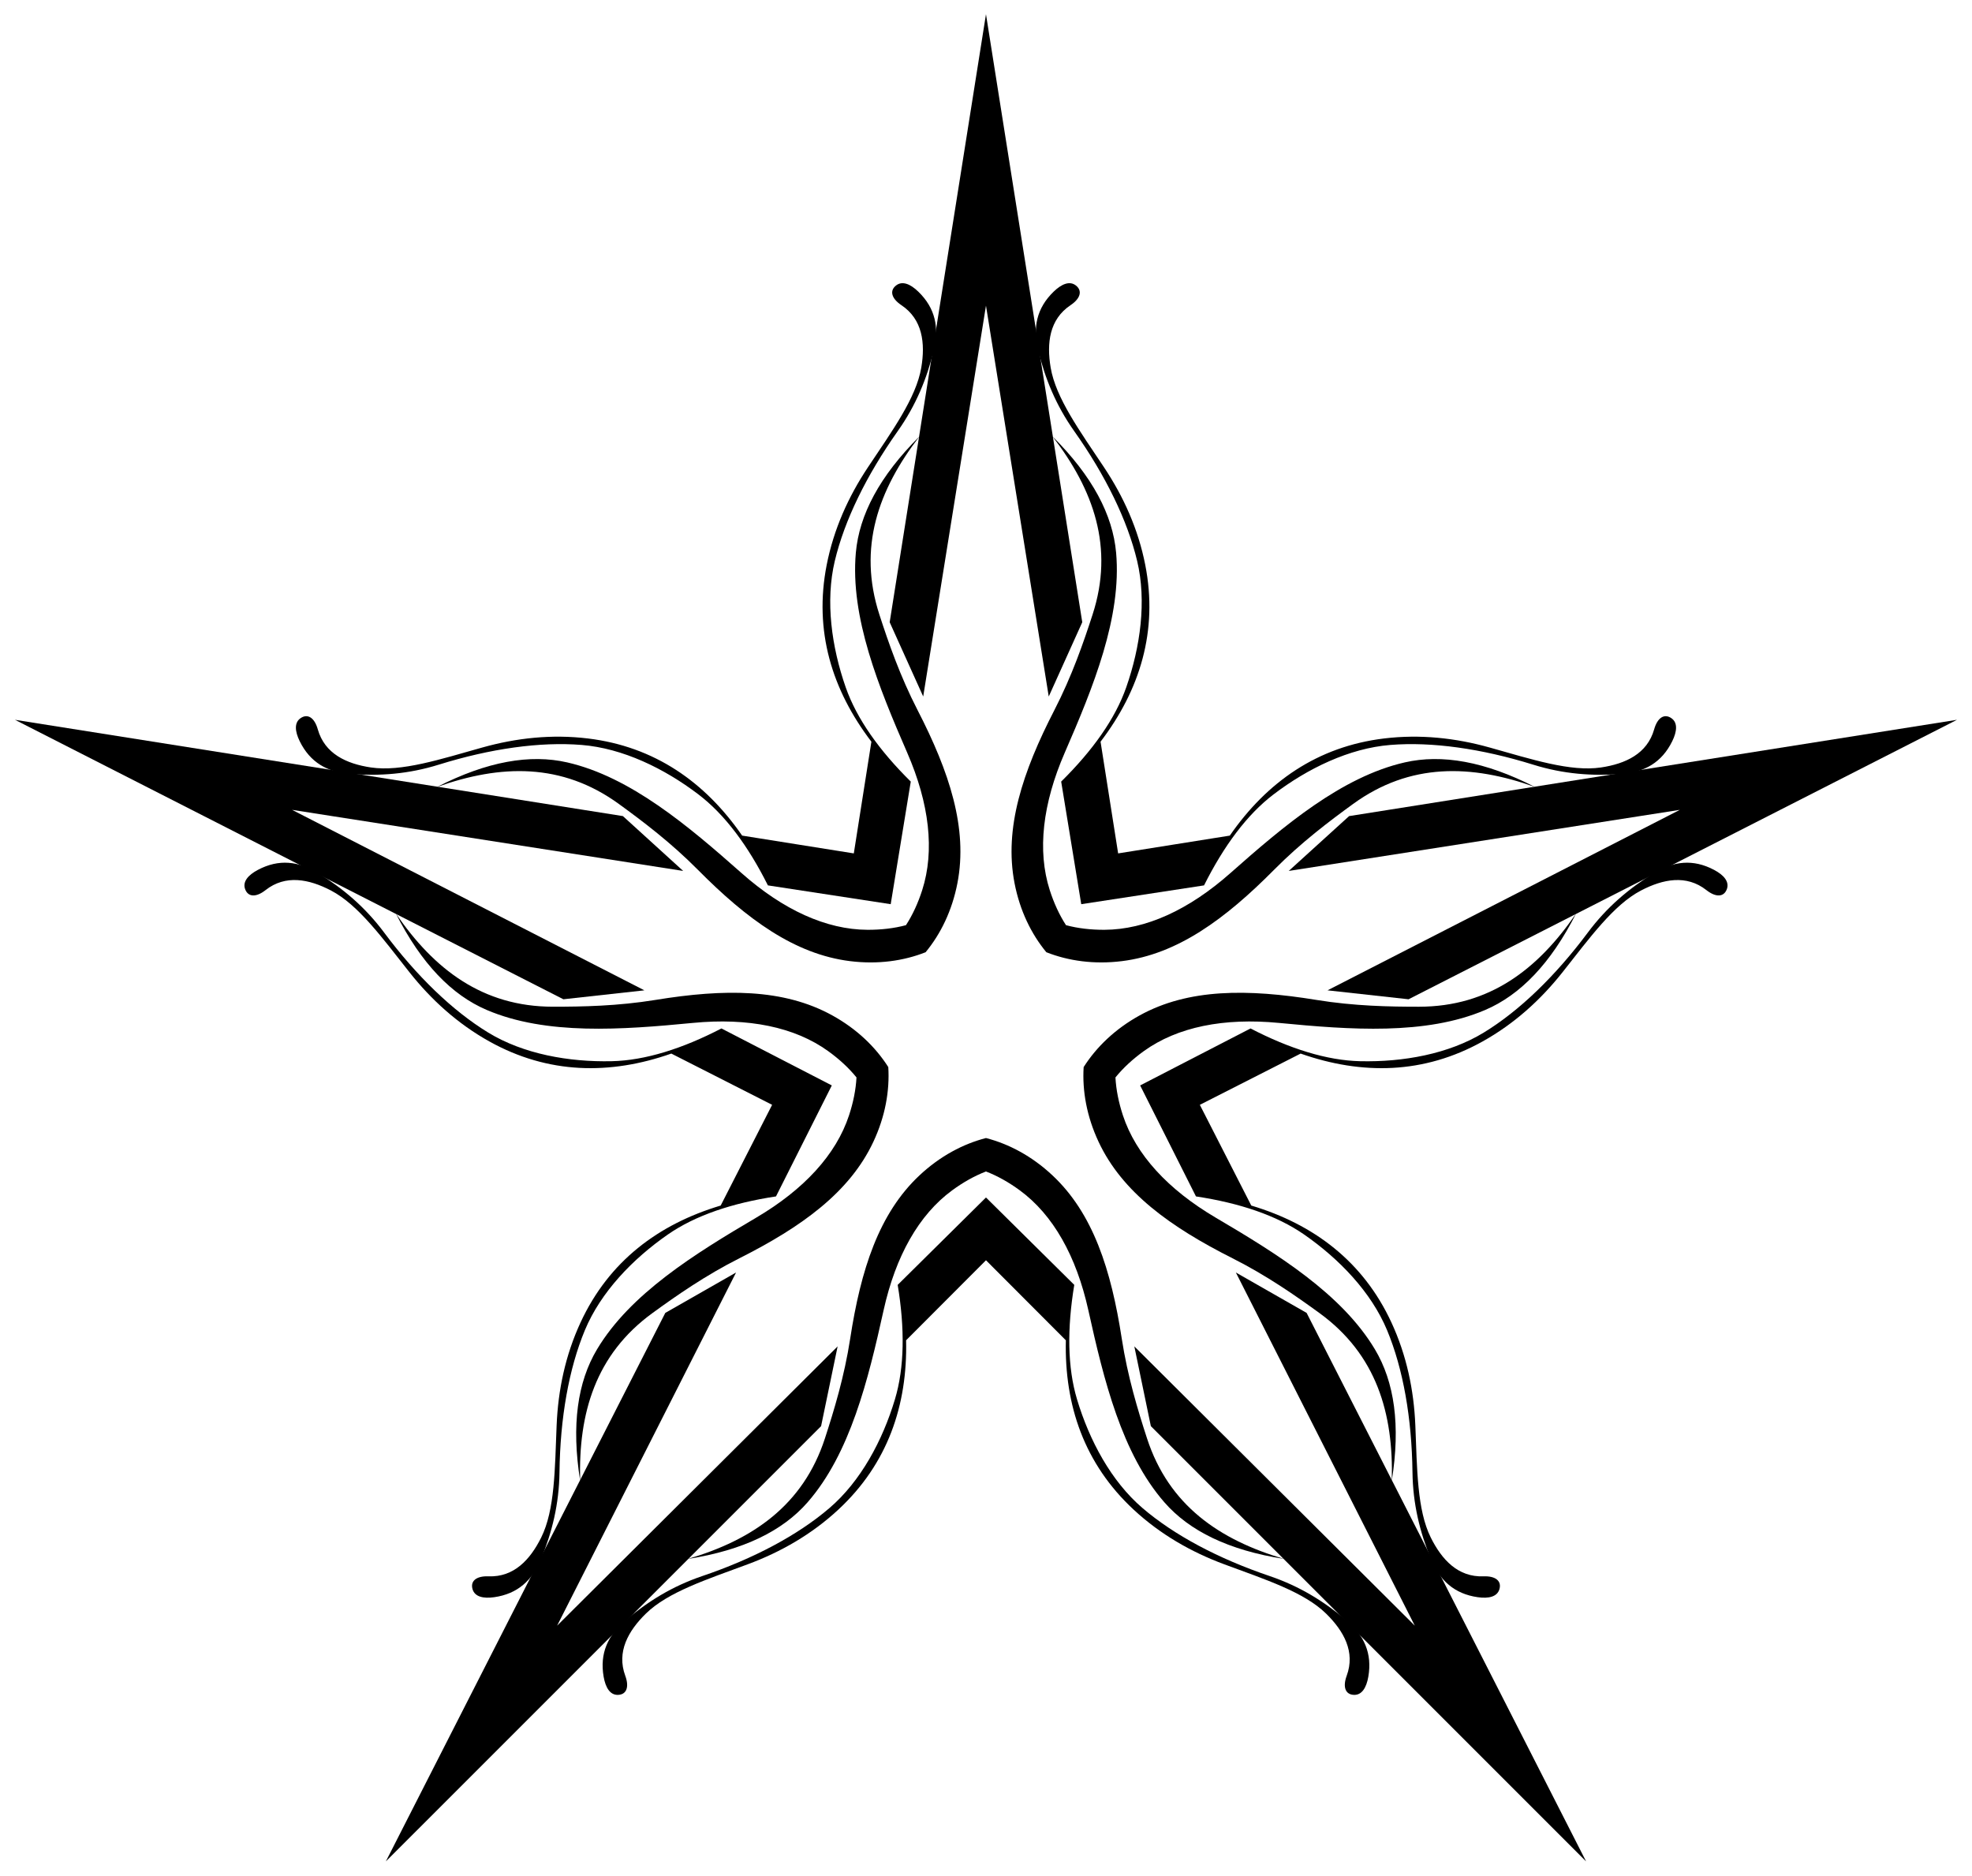
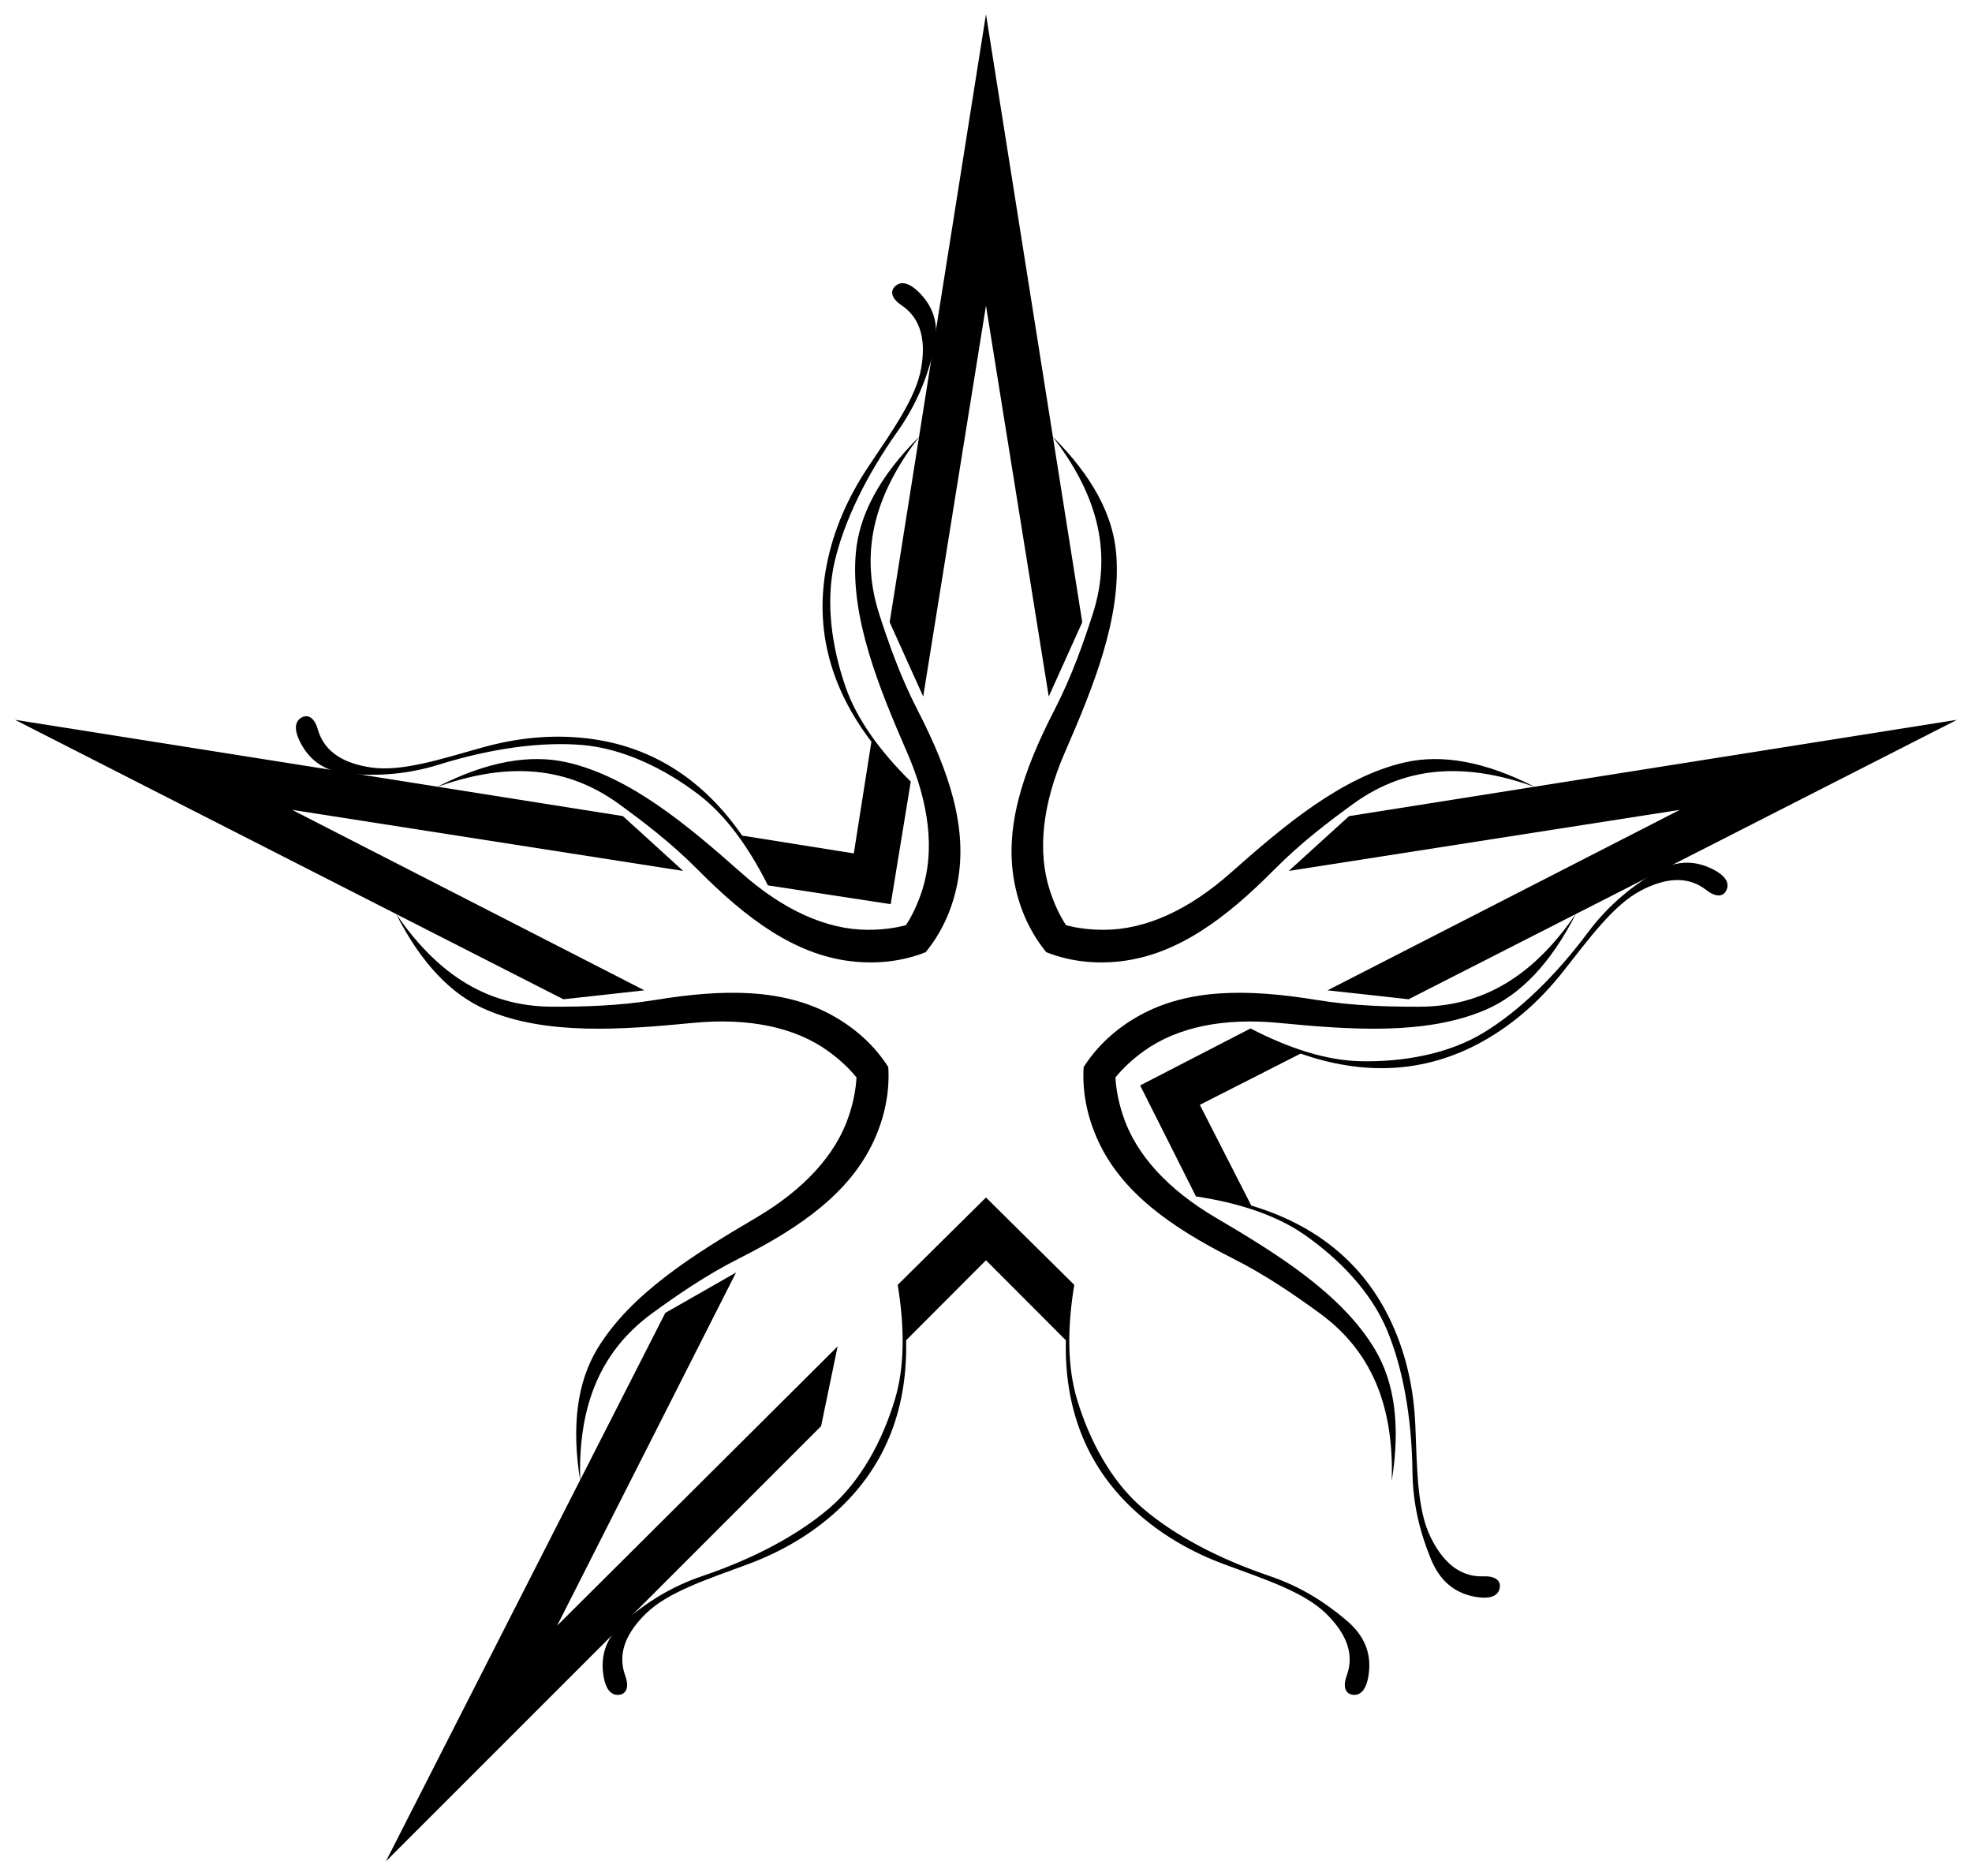
<svg xmlns="http://www.w3.org/2000/svg" enable-background="new 0 0 1708.252 1624.644" version="1.1" viewBox="0 0 1708.3 1624.6" xml:space="preserve">
-   <path d="m854.13 1014.7c9.97 3.831 19.762 9.36 29.234 16.292 28.912 21.16 49.073 57.027 59.441 103.86 13.381 60.449 28.983 124.14 65.85 166.38 21.65 24.81 55.567 41.536 103.74 49.073-56.051-16.487-99.884-46.454-118.76-104.43-7.873-24.187-16.828-53.576-21.866-86.333-9.173-59.646-24.814-108.54-60.132-141.56-17.773-16.621-37.67-27.137-57.509-32.254-19.839 5.117-39.736 15.633-57.509 32.254-35.318 33.029-50.959 81.919-60.132 141.56-5.038 32.757-13.993 62.147-21.866 86.333-18.871 57.976-62.704 87.942-118.76 104.43 48.171-7.537 82.088-24.263 103.74-49.073 36.867-42.248 52.469-105.94 65.85-166.38 10.368-46.837 30.529-82.704 59.441-103.86 9.471-6.932 19.264-12.461 29.234-16.292z" />
  <path d="m741.96 933.23c-0.563 10.666-2.795 21.688-6.461 32.837-11.19 34.036-39.071 64.293-80.412 88.627-53.355 31.406-109.1 65.925-137.89 114.04-16.906 28.257-22.332 65.683-14.614 113.82-1.641-58.403 13.314-109.35 62.621-145.21 20.57-14.961 45.754-32.561 75.351-47.474 53.892-27.156 95.556-57.139 116.05-100.94 10.315-22.039 14.168-44.212 12.904-64.661-10.997-17.287-27.147-32.96-48.447-44.727-42.326-23.383-93.656-23.15-153.22-13.443-32.711 5.331-63.43 5.896-88.865 5.883-60.97-0.032-103.02-32.46-136.02-80.673 22.054 43.485 48.442 70.573 78.728 83.497 51.573 22.007 116.96 17.165 178.59 11.211 47.749-4.613 88.09 3.477 117.15 24.436 9.518 6.866 17.802 14.47 24.527 22.769z" />
  <path d="m784.8 801.36c-10.318 2.761-21.49 4.043-33.227 4.003-35.828-0.125-73.22-17.292-109.14-49.089-46.356-41.039-96.413-83.392-151.07-95.902-32.098-7.346-69.369-0.942-112.77 21.275 55.037-19.608 108.11-21.129 157.46 14.682 20.586 14.94 45.106 33.453 68.436 56.993 42.48 42.862 83.871 73.222 131.86 79.183 24.148 3 46.426-0.188 65.484-7.709 13.042-15.801 22.958-36.004 27.567-59.897 9.159-47.48-6.924-96.226-34.562-149.87-15.178-29.462-25.208-58.503-33.055-82.698-18.81-57.995-0.962-108 34.693-154.29-34.541 34.412-52.15 67.879-55.082 100.68-4.993 55.849 19.819 116.54 44.524 173.31 19.142 43.986 23.914 84.853 12.961 118.97-3.587 11.175-8.259 21.404-14.073 30.363z" />
  <path d="m923.45 801.36c-5.814-8.96-10.486-19.189-14.074-30.364-10.953-34.113-6.181-74.98 12.961-118.97 24.705-56.769 49.517-117.46 44.524-173.31-2.932-32.797-20.54-66.265-55.082-100.68 35.656 46.284 53.503 96.293 34.693 154.29-7.847 24.195-17.877 53.236-33.055 82.698-27.638 53.646-43.721 102.39-34.562 149.87 4.609 23.893 14.525 44.096 27.567 59.897 19.058 7.521 41.336 10.709 65.484 7.709 47.987-5.961 89.377-36.321 131.86-79.183 23.33-23.54 47.85-42.053 68.436-56.993 49.344-35.811 102.42-34.29 157.46-14.682-43.402-22.217-80.672-28.621-112.77-21.275-54.658 12.51-104.72 54.863-151.07 95.902-35.918 31.798-73.31 48.965-109.14 49.089-11.736 0.042-22.908-1.241-33.226-4.002z" />
  <path d="m966.3 933.23c6.725-8.298 15.009-15.903 24.528-22.768 29.059-20.958 69.4-29.049 117.15-24.436 61.625 5.953 127.02 10.795 178.59-11.211 30.286-12.924 56.674-40.012 78.728-83.497-33.001 48.213-75.046 80.641-136.02 80.673-25.436 0.013-56.154-0.551-88.865-5.883-59.561-9.707-110.89-9.94-153.22 13.443-21.299 11.767-37.45 27.441-48.447 44.727-1.264 20.449 2.589 42.622 12.904 64.661 20.498 43.796 62.162 73.779 116.05 100.94 29.597 14.914 54.781 32.513 75.351 47.474 49.307 35.863 64.262 86.811 62.621 145.21 7.718-48.143 2.292-85.568-14.614-113.82-28.788-48.118-84.536-82.636-137.89-114.04-41.341-24.334-69.222-54.591-80.412-88.627-3.667-11.151-5.899-22.172-6.462-32.838z" />
  <path d="m854.13 1091.6 69.196 69.324c-1.308 56.402 16.03 107.04 58.687 146.65 23.068 21.421 49.839 36.738 78.542 47.377 35.429 13.131 69.136 24.013 88.218 42.727 15.356 15.06 25.438 33.16 17.845 53.786-3.63 9.861-1.068 16.337 6.283 16.588 6.825 0.233 10.786-6.198 12.441-15.708 3.52-20.231-3.637-35.832-18.85-48.759-19.279-16.381-40.571-29.632-66.604-38.454-44.468-15.07-82.722-35.379-110.21-58.938-27.143-23.262-45.994-58.561-56.676-94.125-8.319-27.697-8.629-61.442-2.388-99.151l-76.485-75.691-76.485 75.691c6.241 37.71 5.931 71.454-2.388 99.151-10.682 35.564-29.533 70.862-56.676 94.125-27.488 23.559-65.742 43.868-110.21 58.938-26.033 8.822-47.325 22.073-66.604 38.454-15.213 12.927-22.37 28.528-18.85 48.759 1.655 9.511 5.616 15.942 12.441 15.708 7.352-0.251 9.914-6.727 6.283-16.588-7.594-20.625 2.489-38.726 17.845-53.786 19.082-18.714 52.789-29.596 88.218-42.727 28.703-10.639 55.474-25.956 78.542-47.377 42.657-39.611 59.994-90.251 58.687-146.65l69.198-69.324z" />
-   <path d="m668.87 956.97-44.549 87.232c-54.046 16.186-96.851 48.323-121.34 101.13-13.244 28.559-19.539 58.752-20.787 89.338-1.54 37.753-1.473 73.173-13.375 97.104-9.577 19.258-23.676 34.441-45.639 33.592-10.5-0.406-15.867 4.032-13.834 11.102 1.887 6.563 9.227 8.343 18.784 6.978 20.329-2.904 32.955-14.531 40.548-32.995 9.622-23.397 15.644-47.742 15.99-75.227 0.591-46.948 8.085-89.606 21.997-123.03 13.736-33.003 41.482-61.839 72.004-82.988 23.771-16.471 55.768-27.193 93.561-32.91l48.351-96.131-95.621-49.351c-33.936 17.589-66.124 27.721-95.036 28.369-37.124 0.831-76.52-6.19-107.03-24.816-30.9-18.863-62.037-48.969-90.11-86.603-16.435-22.033-35.617-38.188-57.154-51.461-16.995-10.474-34.044-12.46-52.197-2.86-8.534 4.513-13.426 10.267-11.095 16.686 2.511 6.914 9.461 7.35 17.718 0.85 17.269-13.596 37.6-9.6 56.667 0.351 23.695 12.365 44.46 41.06 67.897 70.697 18.988 24.011 41.828 44.738 69.329 60.058 50.854 28.329 104.37 29.169 157.61 10.496l87.313 44.385z" />
  <path d="m739.63 739.19-96.728-15.412c-32.095-46.399-75.887-77.178-133.68-84.15-31.253-3.771-61.915-0.427-91.389 7.837-36.381 10.201-70.047 21.21-96.484 17.287-21.275-3.158-40.071-11.875-46.051-33.025-2.859-10.112-8.738-13.845-14.834-9.727-5.659 3.823-5.083 11.354-0.832 20.021 9.044 18.436 24.004 26.851 43.91 28.367 25.225 1.921 50.239 0.126 76.486-8.039 44.833-13.946 87.719-20 123.8-17.098 35.632 2.866 71.631 20.342 101.18 42.835 23.01 17.518 43.095 44.635 60.211 78.812l106.37 16.279 17.387-106.19c-27.215-26.84-46.798-54.321-56.348-81.619-12.262-35.05-17.759-74.688-9.473-109.46 8.391-35.216 27.402-74.133 54.519-112.46 15.875-22.439 25.312-45.675 31.281-70.259 4.71-19.4 1.329-36.228-13.41-50.527-6.929-6.722-13.914-9.596-19.298-5.396-5.8 4.524-4.066 11.27 4.667 17.113 18.267 12.223 20.749 32.793 17.178 54.002-4.438 26.356-25.312 54.972-46.256 86.42-16.968 25.478-29.623 53.605-35.695 84.494-11.228 57.119 4.512 108.28 38.722 153.14l-15.233 96.76z" />
-   <path d="m968.62 739.19-15.233-96.757c34.21-44.862 49.95-96.022 38.722-153.14-6.072-30.889-18.727-59.016-35.695-84.494-20.944-31.448-41.818-60.064-46.256-86.42-3.571-21.21-1.089-41.78 17.178-54.002 8.733-5.844 10.467-12.589 4.667-17.113-5.385-4.201-12.369-1.326-19.298 5.396-14.739 14.298-18.12 31.127-13.41 50.527 5.968 24.584 15.405 47.819 31.281 70.259 27.117 38.329 46.128 77.245 54.519 112.46 8.286 34.774 2.789 74.412-9.473 109.46-9.55 27.297-29.134 54.779-56.348 81.619l17.387 106.19 106.37-16.279c17.116-34.176 37.201-61.294 60.212-78.812 29.546-22.493 65.545-39.97 101.18-42.835 36.086-2.902 78.972 3.152 123.8 17.098 26.247 8.164 51.261 9.959 76.486 8.039 19.906-1.516 34.866-9.931 43.91-28.367 4.251-8.667 4.827-16.198-0.832-20.021-6.095-4.118-11.975-0.385-14.834 9.727-5.98 21.15-24.776 29.867-46.051 33.025-26.438 3.924-60.103-7.086-96.484-17.287-29.474-8.265-60.136-11.608-91.389-7.837-57.793 6.973-101.58 37.751-133.68 84.15l-96.729 15.409z" />
  <path d="m1039.4 956.97 87.314-44.387c53.238 18.673 106.76 17.833 157.61-10.496 27.501-15.32 50.341-36.047 69.329-60.058 23.437-29.637 44.202-58.332 67.897-70.697 19.068-9.951 39.398-13.946 56.668-0.351 8.256 6.5 15.207 6.064 17.718-0.85 2.331-6.419-2.561-12.173-11.095-16.686-18.153-9.6-35.202-7.614-52.198 2.86-21.537 13.273-40.718 29.428-57.154 51.461-28.074 37.635-59.21 67.74-90.11 86.603-30.511 18.626-69.908 25.647-107.03 24.816-28.912-0.647-61.101-10.78-95.036-28.369l-95.621 49.351 48.351 96.131c37.793 5.717 69.79 16.44 93.561 32.91 30.522 21.149 58.268 49.986 72.004 82.988 13.911 33.423 21.406 76.081 21.997 123.03 0.346 27.485 6.369 51.83 15.99 75.227 7.593 18.463 20.219 30.091 40.547 32.995 9.557 1.365 16.897-0.415 18.784-6.978 2.033-7.069-3.334-11.508-13.834-11.102-21.963 0.849-36.061-14.334-45.639-33.592-11.901-23.931-11.834-59.351-13.375-97.104-1.248-30.586-7.543-60.78-20.787-89.338-24.49-52.81-67.295-84.947-121.34-101.13l-44.549-87.23z" />
-   <polygon points="1374 1612.3 996.96 1235.3 982.64 1166.2 1225.6 1408.1 1070.6 1102.2 1131.9 1137.2" />
  <polygon points="334.25 1612.3 576.33 1137.2 637.63 1102.2 482.62 1408.1 725.62 1166.2 711.29 1235.3" />
  <polygon points="12.956 623.47 539.6 706.88 591.82 754.38 253.02 701.47 558.21 857.8 488.05 865.54" />
  <polygon points="854.13 12.322 937.54 538.96 908.5 603.3 854.13 264.74 799.75 603.3 770.71 538.96" />
  <polygon points="1695.3 623.47 1220.2 865.54 1150 857.8 1455.2 701.47 1116.4 754.38 1168.7 706.88" />
</svg>